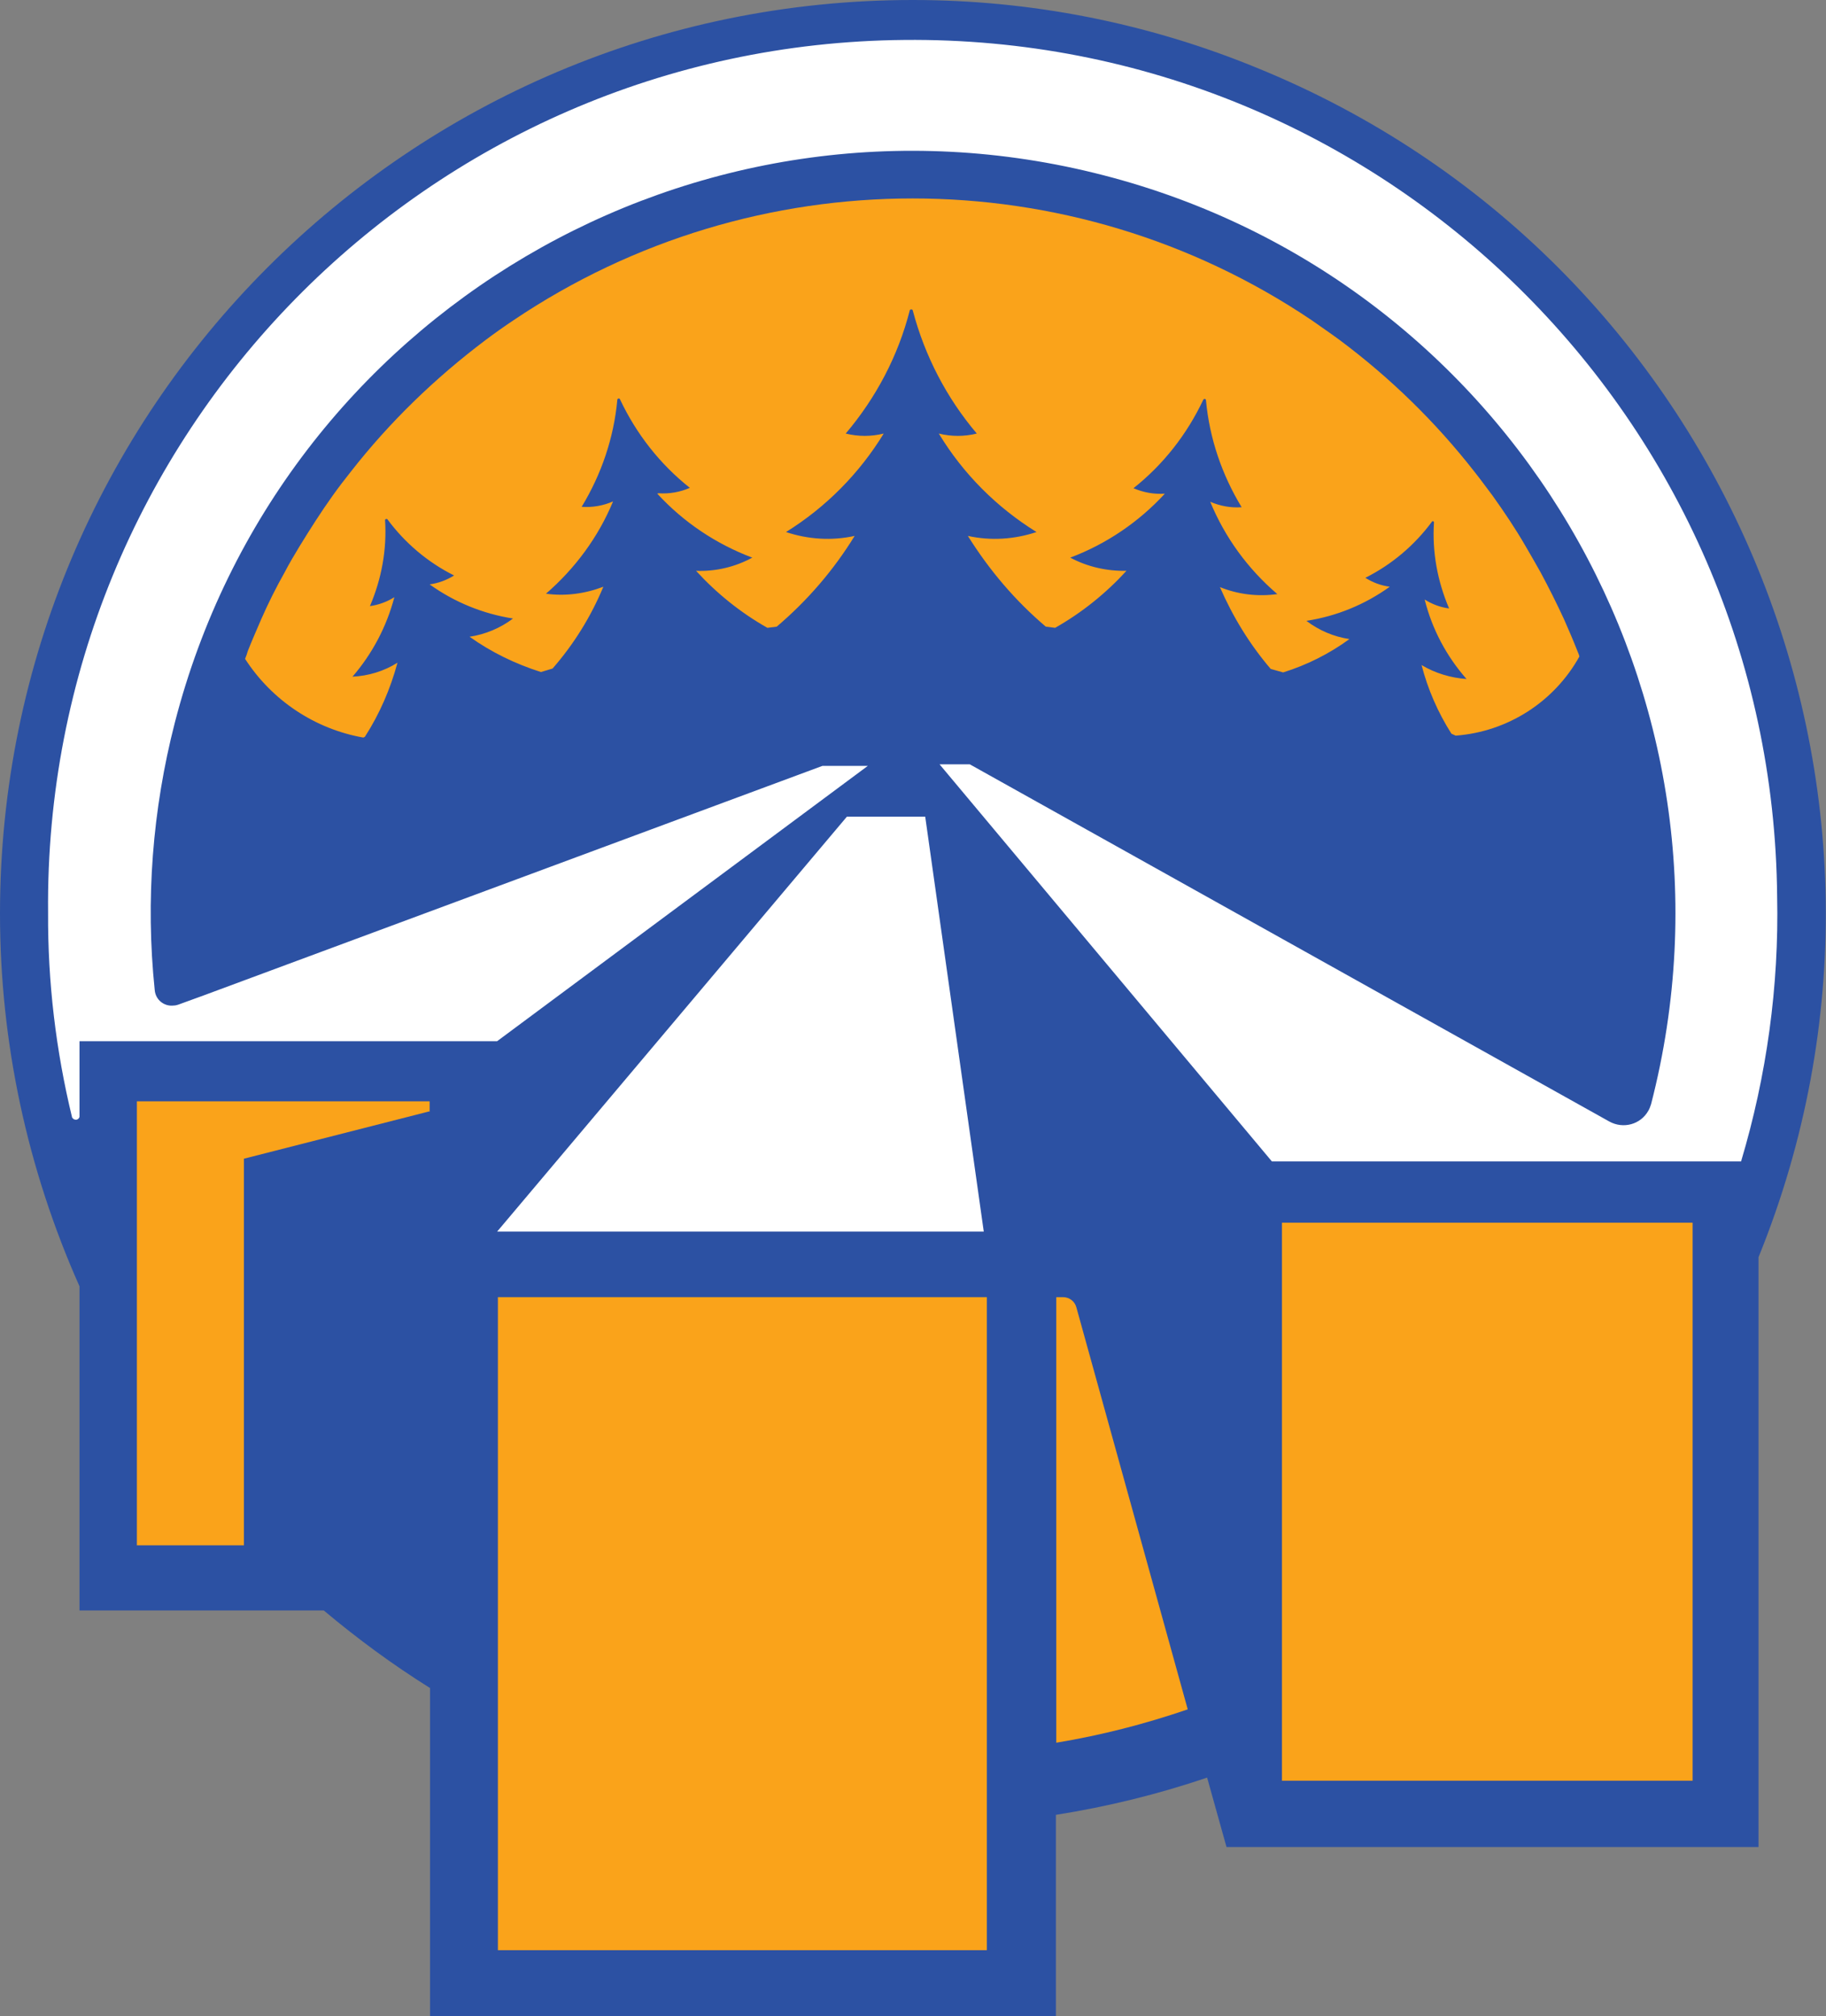
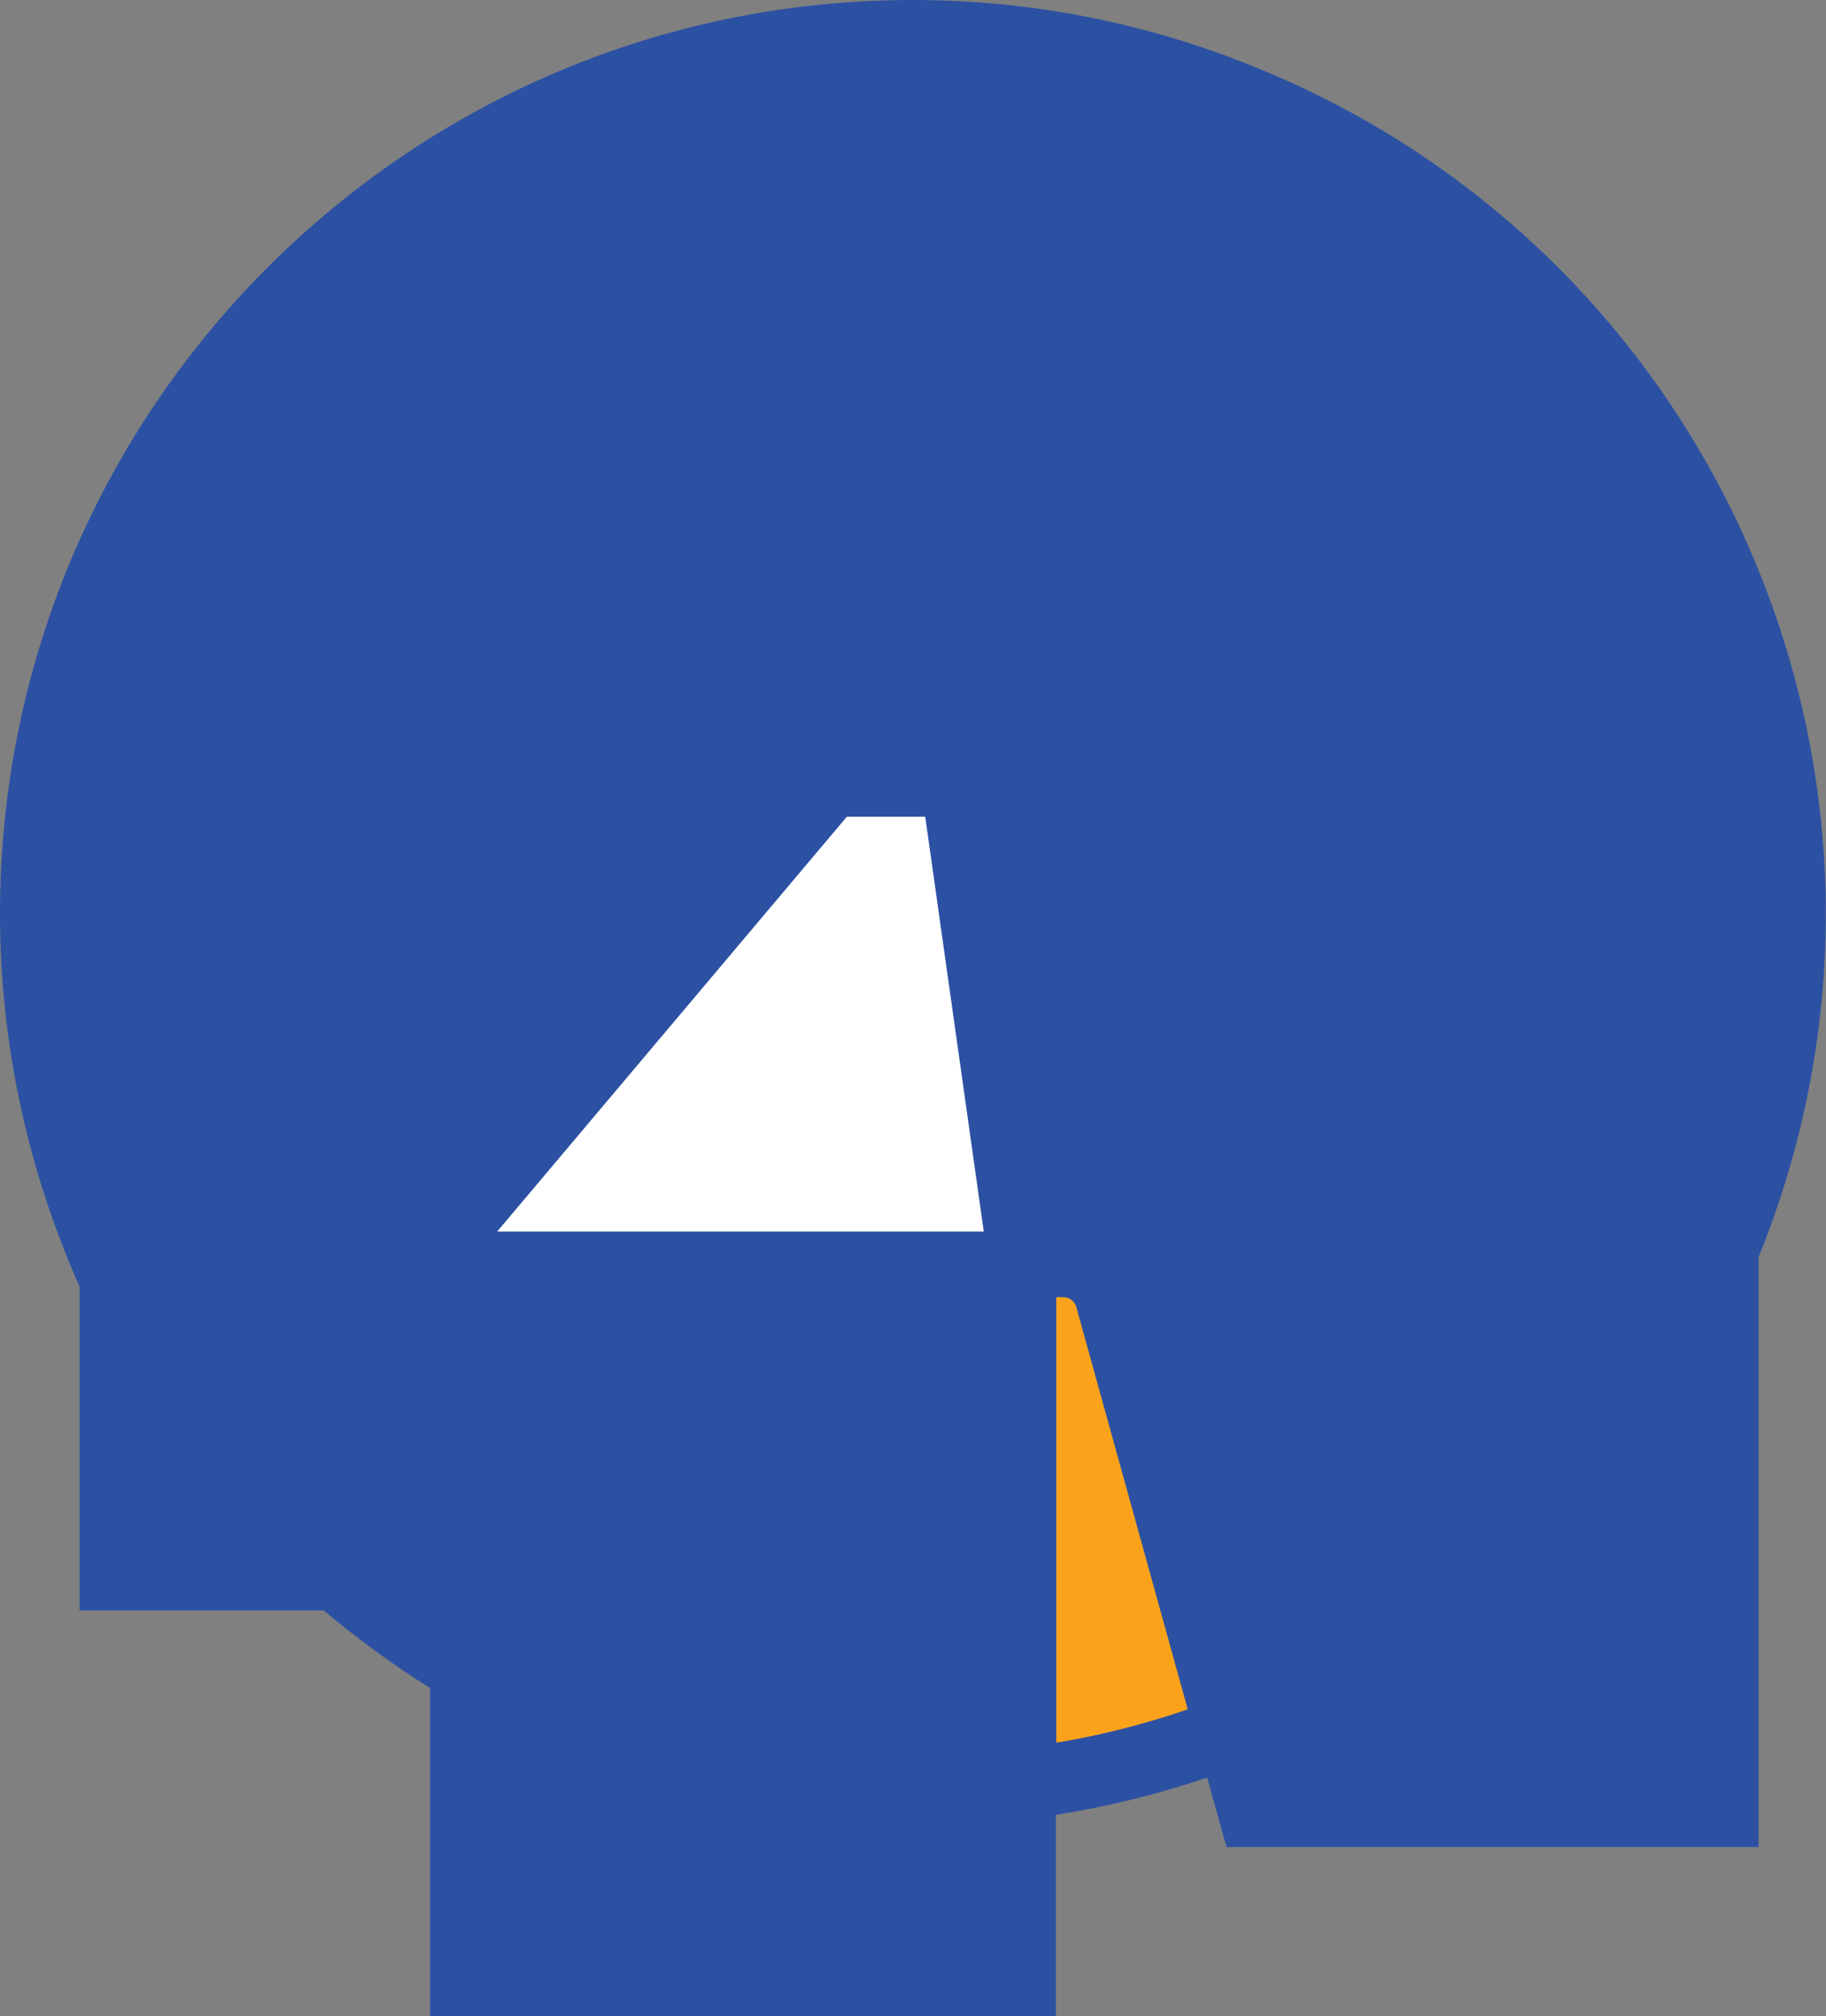
<svg xmlns="http://www.w3.org/2000/svg" xmlns:ns1="http://sodipodi.sourceforge.net/DTD/sodipodi-0.dtd" xmlns:ns2="http://www.inkscape.org/namespaces/inkscape" version="1.1" width="47.09" height="51.99">
  <rect width="100%" height="100%" fill="#808080" stroke="none" />
  <svg id="SvgjsSvg1047" viewBox="0 0 47.09 51.99" version="1.1" ns1:docname="Asset 1.svg">
    <ns1:namedview id="SvgjsSodipodi:namedview1046" pagecolor="#ffffff" bordercolor="#000000" borderopacity="0.25" ns2:showpageshadow="2" ns2:pageopacity="0.0" ns2:pagecheckerboard="0" ns2:deskcolor="#d1d1d1" />
    <defs id="SvgjsDefs1045">
      <style id="SvgjsStyle1044">
      .cls-1 {
        fill: #fff;
      }

      .cls-2 {
        fill: #2c51a3;
      }

      .cls-3 {
        fill: #faa31a;
      }
    </style>
    </defs>
    <g id="SvgjsG1043" data-name="Layer_1">
      <g id="SvgjsG1042">
        <path id="SvgjsPath1041" class="cls-2" d="M23.54,0C10.53,0,0,10.56,0,23.56c0,3.31.7,6.58,2.05,9.61v8.36h6.3c.87.73,1.78,1.4,2.74,2v8.46h16.14v-5.19c1.33-.21,2.63-.53,3.9-.96l.5,1.79h13.72v-15.21c4.89-12.05-.91-25.79-12.96-30.68C29.58.59,26.58,0,23.54,0h0Z" />
-         <path id="SvgjsPath1040" class="cls-3" d="M11.07,28.66l-4.78,1.22v9.97h-2.76v-11.45h7.55v.27Z" />
-         <rect id="SvgjsRect1039" class="cls-3" x="12.84" y="33.45" width="12.61" height="16.84" />
        <path id="SvgjsPath1038" class="cls-1" d="M12.82,31.76l9.02-10.7h2.02l1.51,10.7h-12.54Z" />
-         <path id="SvgjsPath1037" class="cls-3" d="M16.98,12.72c.28.02.56-.03.81-.14-.77-.61-1.38-1.39-1.8-2.28,0-.02-.03-.03-.05-.02-.01,0-.02.02-.02.03-.09.98-.41,1.92-.92,2.76.28.02.56-.03.81-.14-.38.92-.98,1.73-1.73,2.38.5.07,1.01,0,1.48-.18-.32.77-.76,1.48-1.31,2.11l-.3.09c-.66-.21-1.28-.51-1.84-.91.4-.06.79-.22,1.12-.47-.77-.12-1.51-.42-2.15-.88.22-.03.44-.11.63-.23-.68-.34-1.27-.84-1.72-1.45-.01-.01-.03-.01-.05,0,0,0-.01.01-.01.02.05.76-.09,1.52-.39,2.22.22-.03.44-.11.63-.23-.2.76-.57,1.46-1.08,2.05.41-.02.81-.14,1.16-.36-.18.67-.46,1.32-.84,1.91l-.04.02c-1.25-.22-2.36-.96-3.05-2.03.03-.07.05-.13.07-.2.11-.28.23-.55.35-.83.18-.41.38-.81.6-1.2.12-.23.25-.45.39-.68.27-.44.55-.88.85-1.3.15-.21.31-.42.47-.62,1-1.28,2.17-2.41,3.47-3.39.24-.18.48-.35.72-.51,6.22-4.19,14.37-4.19,20.59,0,.24.17.49.34.72.51,1.3.97,2.47,2.11,3.47,3.39.16.2.31.41.47.62.3.42.59.85.85,1.3.13.22.26.45.39.68.21.39.41.79.6,1.2.12.27.24.55.35.83.02.05.04.09.05.14-.65,1.17-1.85,1.94-3.19,2.04l-.11-.05c-.35-.55-.61-1.15-.77-1.77.35.21.75.33,1.16.36-.52-.59-.89-1.29-1.08-2.05.19.12.4.2.63.23-.3-.7-.44-1.46-.39-2.22,0-.02-.02-.03-.03-.03,0,0-.02,0-.02.01-.45.61-1.04,1.11-1.72,1.45.19.12.4.2.63.23-.64.46-1.37.76-2.15.88.33.25.71.41,1.11.47-.52.38-1.1.67-1.71.86l-.32-.09c-.54-.63-.98-1.35-1.31-2.11.47.19.98.25,1.48.18-.76-.65-1.35-1.46-1.73-2.38.26.11.53.16.81.14-.51-.84-.83-1.78-.92-2.76,0-.02-.02-.04-.04-.03-.01,0-.02,0-.03.02-.42.89-1.03,1.67-1.8,2.28.26.11.53.16.81.14-.67.73-1.51,1.3-2.44,1.65.45.24.95.35,1.45.34-.53.58-1.15,1.08-1.84,1.47l-.24-.03c-.79-.67-1.46-1.46-2.01-2.34.59.13,1.2.09,1.77-.1-1.03-.64-1.89-1.5-2.52-2.54.32.08.66.08.98,0-.78-.92-1.34-2-1.65-3.17,0-.02-.03-.04-.05-.03-.02,0-.03.02-.03.03-.3,1.17-.87,2.25-1.65,3.17.32.08.66.08.98,0-.63,1.03-1.49,1.9-2.52,2.54.57.19,1.18.23,1.77.1-.54.88-1.22,1.67-2.01,2.34l-.24.03c-.69-.39-1.31-.89-1.84-1.47.51.02,1.01-.1,1.45-.34-.93-.35-1.77-.91-2.45-1.65Z" />
        <path id="SvgjsPath1036" class="cls-3" d="M27.24,44.93v-11.48h.17c.17,0,.31.11.35.27l2.87,10.36c-1.11.38-2.24.67-3.39.86Z" />
-         <rect id="SvgjsRect1035" class="cls-3" x="33.06" y="31.53" width="10.59" height="14.39" />
-         <path id="SvgjsPath1034" class="cls-1" d="M44.91,29.95h-12.11l-8.57-10.24h.78l16.49,9.21c.36.2.81.08,1.01-.28.03-.05.05-.11.07-.17,2.71-10.51-3.61-21.24-14.12-23.95C17.94,1.8,7.22,8.12,4.51,18.63c-.58,2.25-.76,4.59-.52,6.9.02.25.24.43.49.4.04,0,.07-.01.11-.02l.66-.24,15.96-5.92h1.17l-9.56,7.1H2.05v1.95c-.01.05-.07.09-.12.07-.03,0-.05-.03-.07-.05-.42-1.73-.63-3.5-.62-5.28C1.12,11.22,11.01,1.14,23.32,1.03c12.32-.12,22.4,9.77,22.51,22.09h0c.05,2.31-.27,4.62-.93,6.83Z" />
      </g>
    </g>
  </svg>
  <style>@media (prefers-color-scheme: light) { :root { filter: none; } }
@media (prefers-color-scheme: dark) { :root { filter: none; } }
</style>
</svg>